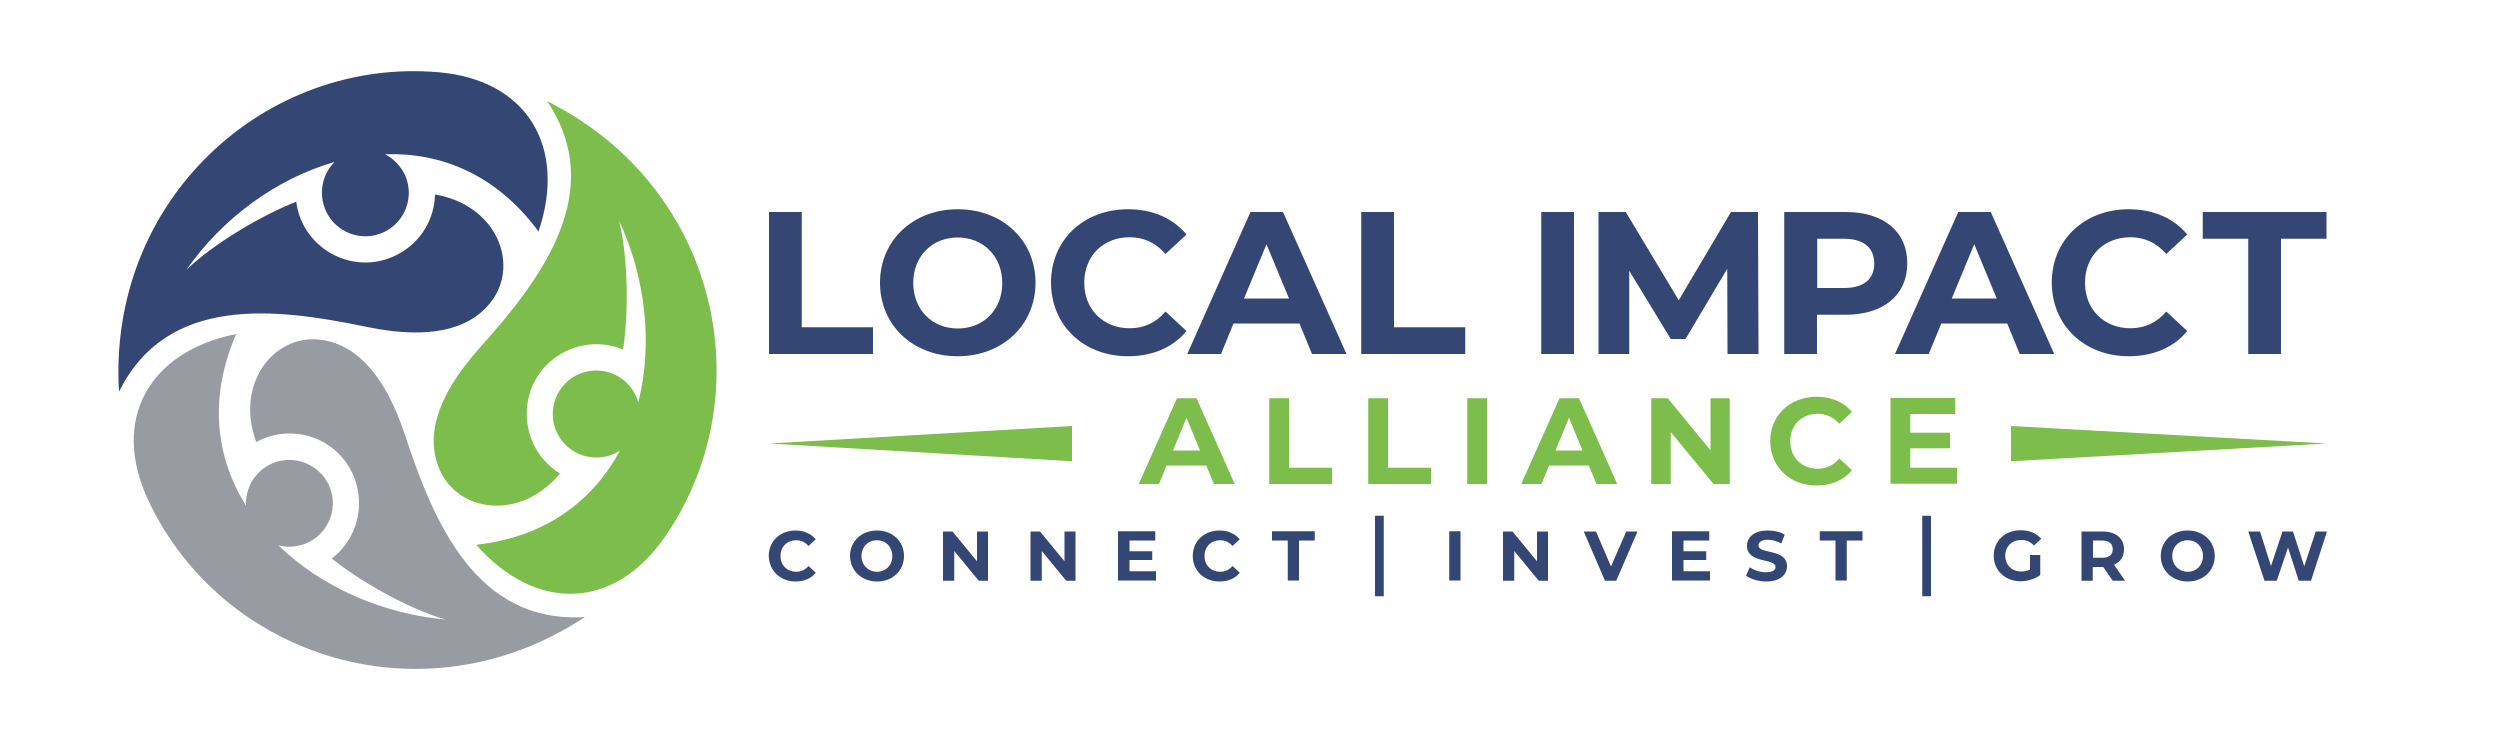
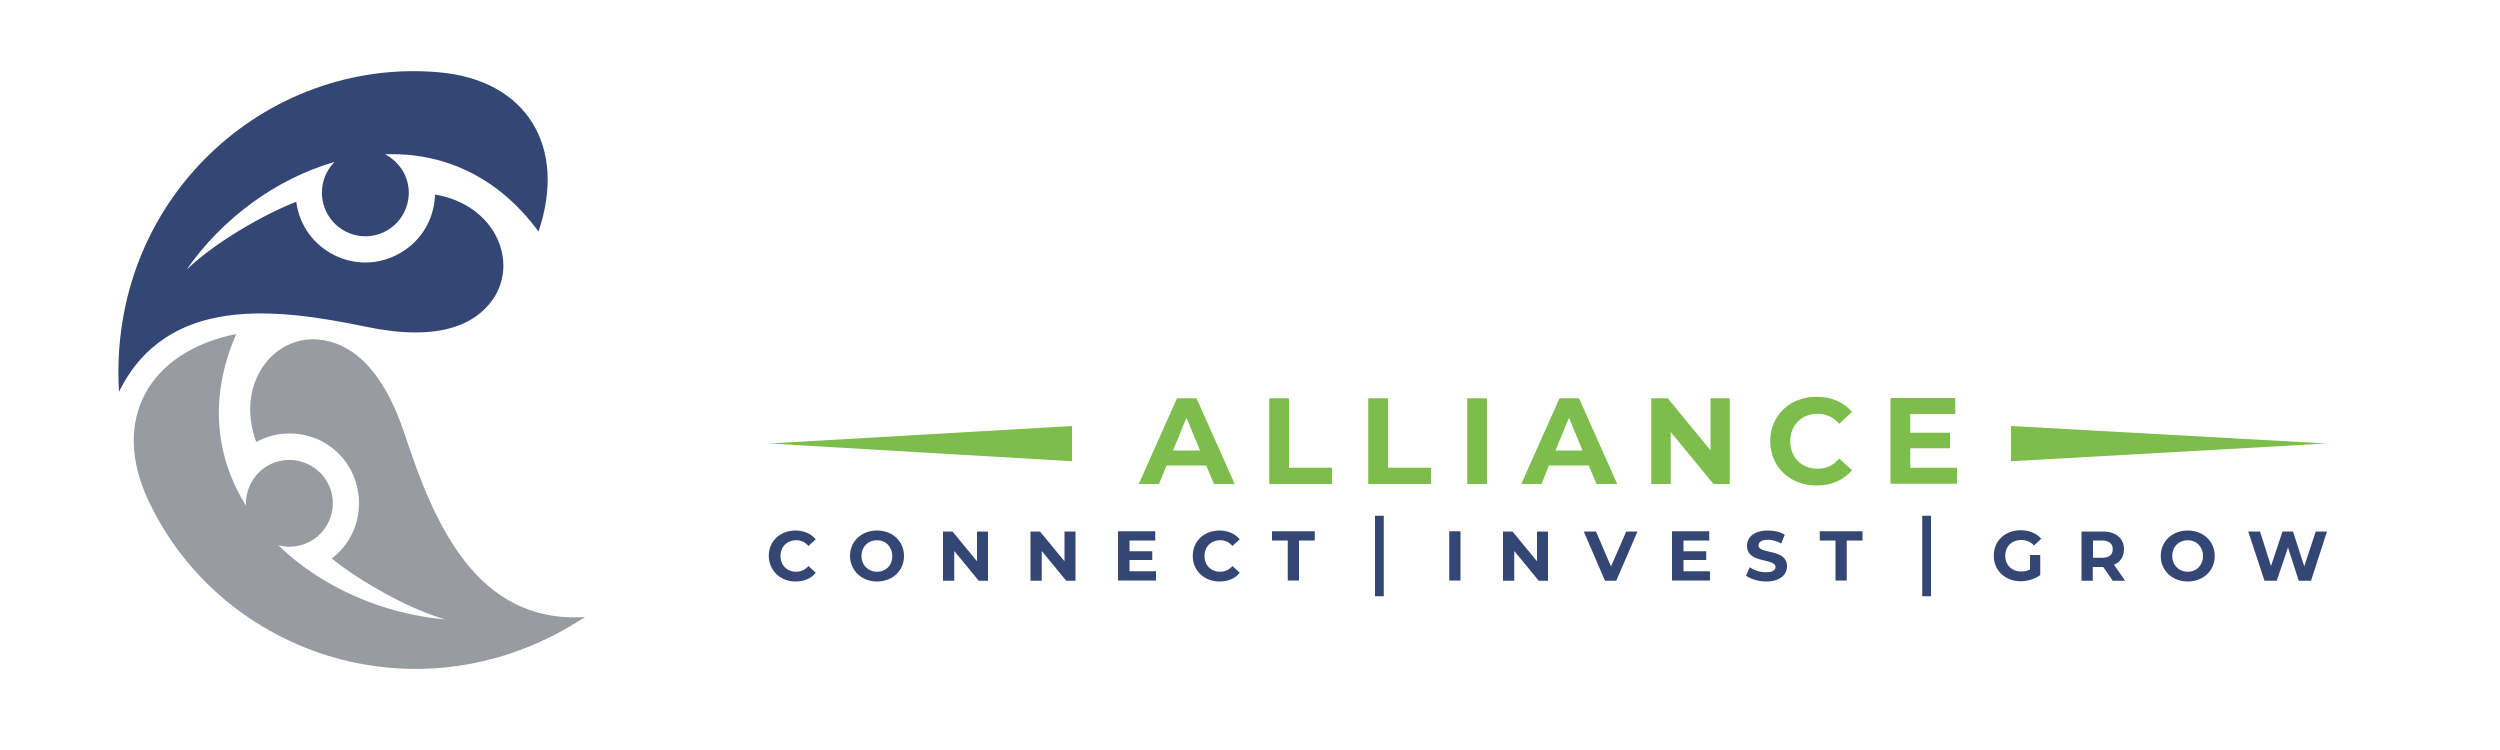
<svg xmlns="http://www.w3.org/2000/svg" version="1.1" id="Layer_1" x="0px" y="0px" viewBox="0 0 1000 300" style="enable-background:new 0 0 1000 300;" xml:space="preserve">
  <style type="text/css">
	.st0{fill-rule:evenodd;clip-rule:evenodd;fill:#334674;}
	.st1{fill-rule:evenodd;clip-rule:evenodd;fill:#7CBD4B;}
	.st2{fill-rule:evenodd;clip-rule:evenodd;fill:#989BA1;}
</style>
  <g>
-     <path class="st0" d="M307.6,141.6h41.6v-10.7h-28.5V84.8h-13.1V141.6L307.6,141.6z M899.3,141.6h13.1V95.5h18.2V84.8h-49.5v10.7   h18.2V141.6L899.3,141.6z M851.5,142.5c9.9,0,18.1-3.6,23.4-10.1l-8.4-7.8c-3.8,4.5-8.6,6.7-14.3,6.7c-10.6,0-18.2-7.5-18.2-18.2   c0-10.7,7.5-18.2,18.2-18.2c5.7,0,10.5,2.3,14.3,6.7l8.4-7.8c-5.4-6.5-13.5-10.1-23.4-10.1c-17.7,0-30.8,12.2-30.8,29.4   C820.8,130.3,833.9,142.5,851.5,142.5L851.5,142.5z M807.9,141.6l-5-12.2h-26.4l-5,12.2H758l25.3-56.8h13l25.4,56.8H807.9   L807.9,141.6z M780.7,119.4h18l-9-21.7L780.7,119.4L780.7,119.4z M738.3,84.8h-24.6v56.8h13.1v-15.7h11.4   c15.2,0,24.7-7.9,24.7-20.5C763,92.7,753.5,84.8,738.3,84.8L738.3,84.8z M737.6,115.2h-10.7V95.5h10.7c8,0,12.1,3.7,12.1,9.9   C749.7,111.6,745.6,115.2,737.6,115.2L737.6,115.2z M703.4,141.6l-0.2-56.8h-10.8l-20.9,35.3l-21.2-35.3h-10.9v56.8h12.3v-33.3   l16.6,27.3h5.9l16.7-28.1l0.1,34.1H703.4L703.4,141.6z M616.5,141.6h13.1V84.8h-13.1V141.6L616.5,141.6z M544.5,141.6h41.6v-10.7   h-28.5V84.8h-13.1V141.6L544.5,141.6z M524.8,141.6h13.8l-25.4-56.8h-13l-25.3,56.8h13.5l5-12.2h26.4L524.8,141.6L524.8,141.6z    M497.6,119.4l9-21.7l9,21.7H497.6L497.6,119.4z M451.2,142.5c9.9,0,18.1-3.6,23.4-10.1l-8.4-7.8c-3.8,4.5-8.6,6.7-14.3,6.7   c-10.6,0-18.2-7.5-18.2-18.2c0-10.7,7.5-18.2,18.2-18.2c5.7,0,10.5,2.3,14.3,6.7l8.4-7.8c-5.4-6.5-13.5-10.1-23.4-10.1   c-17.7,0-30.8,12.2-30.8,29.4C420.5,130.3,433.6,142.5,451.2,142.5L451.2,142.5z M383.1,142.5c17.8,0,31.1-12.4,31.1-29.4   c0-17-13.2-29.4-31.1-29.4c-17.9,0-31.1,12.5-31.1,29.4C352,130.1,365.2,142.5,383.1,142.5L383.1,142.5z M383.1,131.4   c-10.1,0-17.8-7.4-17.8-18.2c0-10.8,7.6-18.2,17.8-18.2c10.1,0,17.8,7.4,17.8,18.2C400.9,124,393.3,131.4,383.1,131.4z" />
    <path class="st1" d="M485.6,193.6h8.3l-15.3-34.3h-7.8l-15.3,34.3h8.1l3-7.4h15.9L485.6,193.6L485.6,193.6z M469.2,180.2l5.4-13.1   l5.4,13.1H469.2L469.2,180.2z M507.6,193.6h25.2v-6.5h-17.2v-27.8h-7.9V193.6L507.6,193.6z M547.2,193.6h25.2v-6.5h-17.2v-27.8   h-7.9V193.6L547.2,193.6z M586.9,193.6h7.9v-34.3h-7.9V193.6L586.9,193.6z M638.6,193.6h8.3l-15.3-34.3h-7.8l-15.3,34.3h8.1l3-7.4   h15.9L638.6,193.6L638.6,193.6z M622.2,180.2l5.4-13.1l5.4,13.1H622.2L622.2,180.2z M684.2,159.3v20.8l-17.1-20.8h-6.6v34.3h7.8   v-20.8l17.1,20.8h6.5v-34.3H684.2L684.2,159.3z M726.6,194.2c6,0,10.9-2.2,14.2-6.1l-5.1-4.7c-2.3,2.7-5.2,4.1-8.6,4.1   c-6.4,0-11-4.5-11-11c0-6.5,4.6-11,11-11c3.4,0,6.3,1.4,8.6,4l5.1-4.7c-3.2-3.9-8.2-6.1-14.1-6.1c-10.7,0-18.6,7.4-18.6,17.7   C708.1,186.8,716,194.2,726.6,194.2L726.6,194.2z M764.1,187.2v-7.9H780v-6.2h-15.9v-7.5h18v-6.4h-25.9v34.3h26.6v-6.4H764.1z" />
    <path class="st0" d="M318.2,232.6c3.4,0,6.3-1.2,8.1-3.5l-2.9-2.7c-1.3,1.5-3,2.3-4.9,2.3c-3.7,0-6.3-2.6-6.3-6.3   c0-3.7,2.6-6.3,6.3-6.3c2,0,3.6,0.8,4.9,2.3l2.9-2.7c-1.9-2.2-4.7-3.5-8.1-3.5c-6.1,0-10.7,4.2-10.7,10.2   C307.6,228.3,312.2,232.6,318.2,232.6L318.2,232.6z M350.8,232.6c6.2,0,10.8-4.3,10.8-10.2c0-5.9-4.6-10.2-10.8-10.2   c-6.2,0-10.8,4.3-10.8,10.2C340.1,228.2,344.6,232.6,350.8,232.6L350.8,232.6z M350.8,228.7c-3.5,0-6.2-2.6-6.2-6.3   c0-3.7,2.6-6.3,6.2-6.3c3.5,0,6.1,2.6,6.1,6.3C357,226.1,354.3,228.7,350.8,228.7L350.8,228.7z M390.8,212.6v11.9l-9.8-11.9h-3.8   v19.7h4.5v-11.9l9.8,11.9h3.7v-19.7H390.8L390.8,212.6z M425.8,212.6v11.9l-9.8-11.9h-3.8v19.7h4.5v-11.9l9.8,11.9h3.7v-19.7H425.8   L425.8,212.6z M451.8,228.6V224h9.1v-3.5h-9.1v-4.3h10.3v-3.7h-14.9v19.7h15.2v-3.7H451.8L451.8,228.6z M487.8,232.6   c3.4,0,6.3-1.2,8.1-3.5l-2.9-2.7c-1.3,1.5-3,2.3-4.9,2.3c-3.7,0-6.3-2.6-6.3-6.3c0-3.7,2.6-6.3,6.3-6.3c2,0,3.6,0.8,4.9,2.3   l2.9-2.7c-1.9-2.2-4.7-3.5-8.1-3.5c-6.1,0-10.7,4.2-10.7,10.2C477.1,228.3,481.7,232.6,487.8,232.6L487.8,232.6z M515.1,232.2h4.5   v-16h6.3v-3.7h-17.1v3.7h6.3V232.2L515.1,232.2z M579.7,232.2h4.5v-19.7h-4.5V232.2L579.7,232.2z M614.8,212.6v11.9l-9.8-11.9h-3.8   v19.7h4.5v-11.9l9.8,11.9h3.7v-19.7H614.8L614.8,212.6z M650.5,212.6l-6.1,14l-6-14h-4.9l8.5,19.7h4.5l8.5-19.7H650.5L650.5,212.6z    M673.4,228.6V224h9.1v-3.5h-9.1v-4.3h10.3v-3.7h-14.9v19.7h15.2v-3.7H673.4L673.4,228.6z M706.5,232.6c5.6,0,8.3-2.8,8.3-6.1   c0-7.2-11.4-4.7-11.4-8.3c0-1.2,1-2.3,3.7-2.3c1.7,0,3.6,0.5,5.4,1.5l1.4-3.5c-1.8-1.2-4.4-1.7-6.8-1.7c-5.6,0-8.3,2.8-8.3,6.1   c0,7.3,11.4,4.8,11.4,8.5c0,1.2-1.1,2.1-3.8,2.1c-2.4,0-4.8-0.8-6.5-2l-1.5,3.4C700.3,231.6,703.4,232.6,706.5,232.6L706.5,232.6z    M734.1,232.2h4.6v-16h6.3v-3.7h-17.1v3.7h6.3V232.2L734.1,232.2z M812,227.8c-1.2,0.6-2.3,0.8-3.5,0.8c-3.8,0-6.4-2.6-6.4-6.3   c0-3.7,2.6-6.3,6.4-6.3c2,0,3.7,0.7,5.1,2.2l2.9-2.7c-1.9-2.2-4.8-3.4-8.2-3.4c-6.3,0-10.8,4.2-10.8,10.2c0,5.9,4.6,10.2,10.7,10.2   c2.8,0,5.8-0.9,7.9-2.5v-8H812V227.8L812,227.8z M850,232.2l-4.4-6.3c2.6-1.1,4-3.3,4-6.2c0-4.4-3.3-7.1-8.5-7.1h-8.5v19.7h4.5   v-5.5h4h0.2l3.8,5.5H850L850,232.2z M845.1,219.7c0,2.1-1.4,3.4-4.2,3.4h-3.7v-6.9h3.7C843.7,216.3,845.1,217.5,845.1,219.7   L845.1,219.7z M875.1,232.6c6.2,0,10.8-4.3,10.8-10.2c0-5.9-4.6-10.2-10.8-10.2c-6.2,0-10.8,4.3-10.8,10.2   C864.3,228.2,868.9,232.6,875.1,232.6L875.1,232.6z M875.1,228.7c-3.5,0-6.2-2.6-6.2-6.3c0-3.7,2.6-6.3,6.2-6.3   c3.5,0,6.1,2.6,6.1,6.3C881.2,226.1,878.6,228.7,875.1,228.7L875.1,228.7z M926.3,212.6l-4.6,13.9l-4.5-13.9H913l-4.6,13.8   l-4.4-13.8h-4.7l6.5,19.7h4.9l4.5-13.3l4.3,13.3h4.9l6.4-19.7H926.3z" />
    <polygon class="st1" points="428.8,170.4 307.6,177.4 428.8,184.5  " />
    <polygon class="st1" points="804.4,170.4 930.6,177.4 804.4,184.5  " />
    <path class="st0" d="M553.5,206.3v32.2H550v-32.2H553.5L553.5,206.3z M772.4,206.3v32.2h-3.5v-32.2H772.4z" />
-     <path class="st1" d="M249.2,139.8c2.2-13.6,2.2-36.4-1.6-51.6c10.7,22.9,13.6,49.6,7.7,72.8c-2-7.4-8.8-12.8-16.8-12.8   c-9.6,0-17.4,7.8-17.4,17.4c0,9.6,7.8,17.4,17.4,17.4c3.5,0,6.8-1,9.5-2.8c-10.6,19.8-29.4,34.6-57.5,37.7   c23.5,26.8,54.8,26.4,75.2-2.8c39.8-57,22.1-140.2-46.8-174.6c24.1,36.1-2.3,71.1-26.9,98.5c-19.9,22.2-21.1,38.3-15.9,49.4   c7.7,16.6,32.2,19.9,47.9,1c-8-4.9-13.3-13.7-13.3-23.8C210.6,145.5,231,132.3,249.2,139.8z" />
    <path class="st0" d="M118.5,80.7c-12.9,5-32.6,16.3-43.9,27.2c14.4-20.7,36.1-36.5,59.2-43.1c-5.4,5.4-6.7,14-2.7,21   c4.8,8.3,15.4,11.2,23.7,6.4c8.3-4.8,11.2-15.4,6.4-23.7c-1.8-3-4.3-5.3-7.2-6.8c22.5-0.8,44.7,8.2,61.4,30.9   c11.5-33.8-4.6-60.7-40-63.7C106.2,22.9,43,79.8,47.6,156.7c19.2-38.9,62.7-33.5,98.8-26c29.2,6.1,43.7-0.9,50.7-10.9   c10.5-15,1.1-37.9-23.1-42c-0.2,9.4-5.2,18.4-13.9,23.4C142.7,111.3,121,100.2,118.5,80.7z" />
    <path class="st2" d="M132.7,223.4c10.7,8.7,30.4,20.1,45.5,24.4c-25.1-2.2-49.7-13-66.9-29.7c7.4,2,15.5-1.2,19.5-8.1   c4.8-8.3,2-18.9-6.4-23.7c-8.3-4.8-18.9-2-23.7,6.4c-1.7,3-2.5,6.4-2.3,9.6c-11.9-19.1-15.2-42.8-3.9-68.7   c-35,7-50.3,34.3-35.2,66.5c29.5,62.9,110.3,89.2,174.7,46.7c-43.3,2.8-60.4-37.5-71.9-72.5c-9.3-28.3-22.6-37.4-34.8-38.5   c-18.2-1.6-33.3,18-24.8,41c8.2-4.5,18.5-4.7,27.3,0.3C147,187.2,148.3,211.5,132.7,223.4z" />
  </g>
</svg>